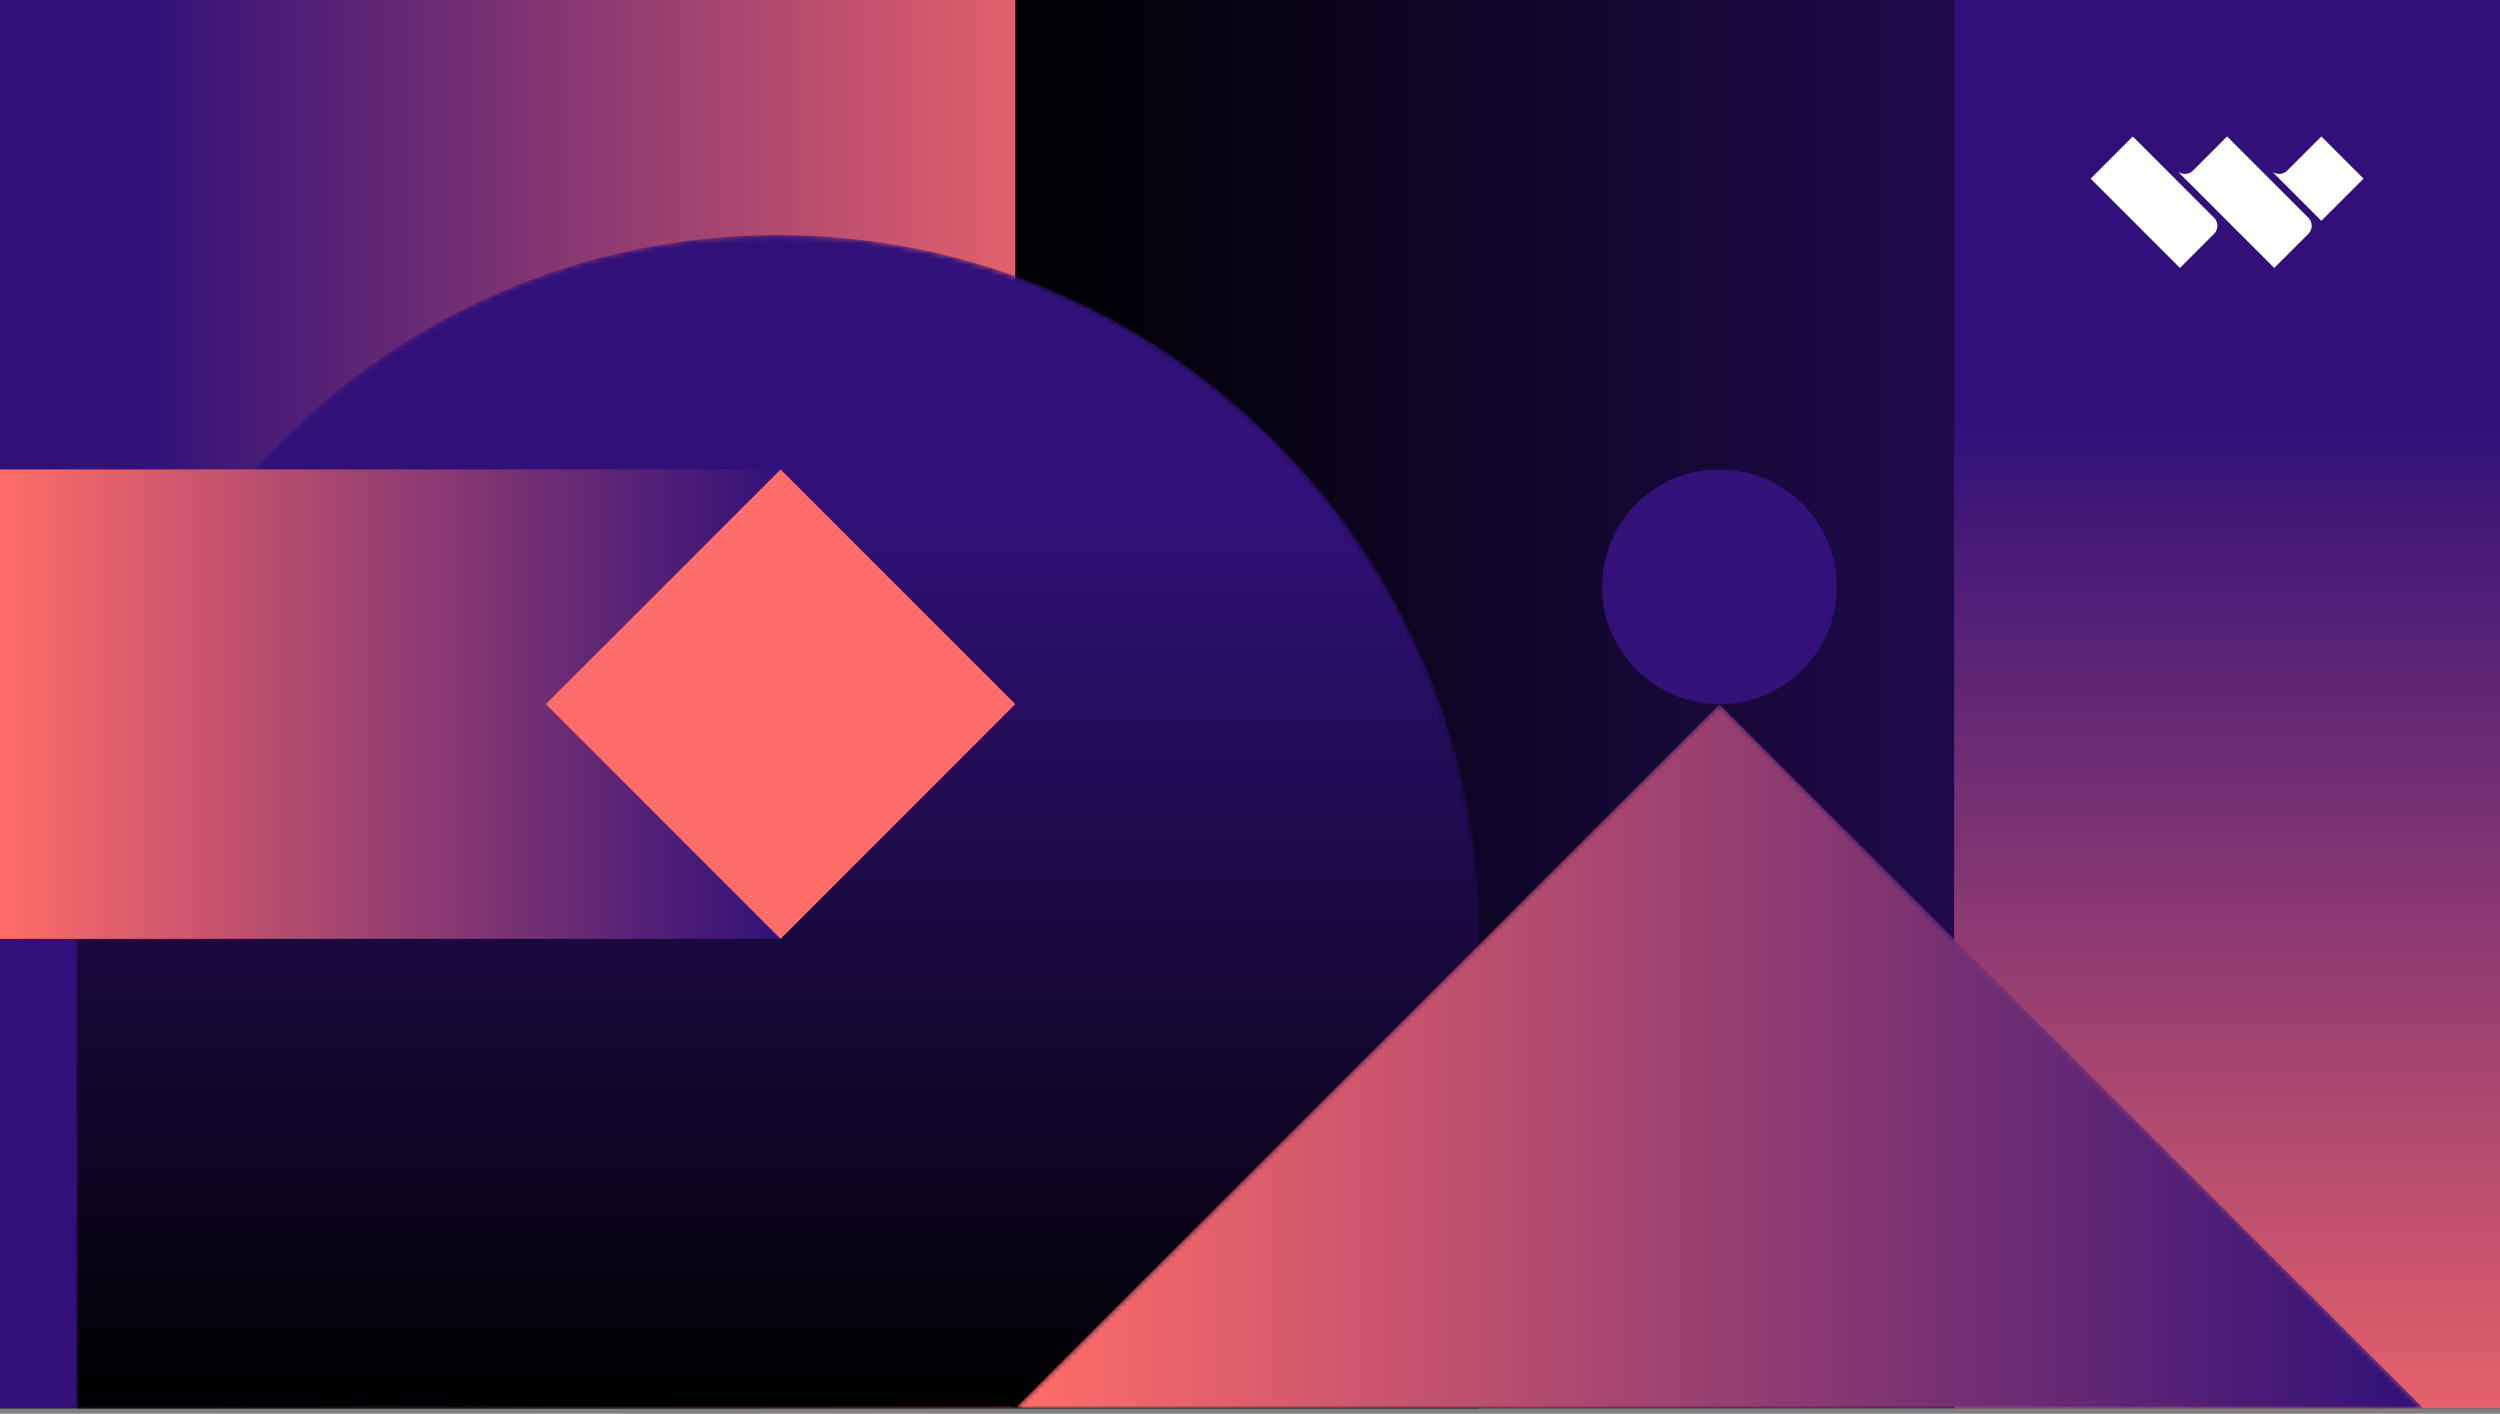
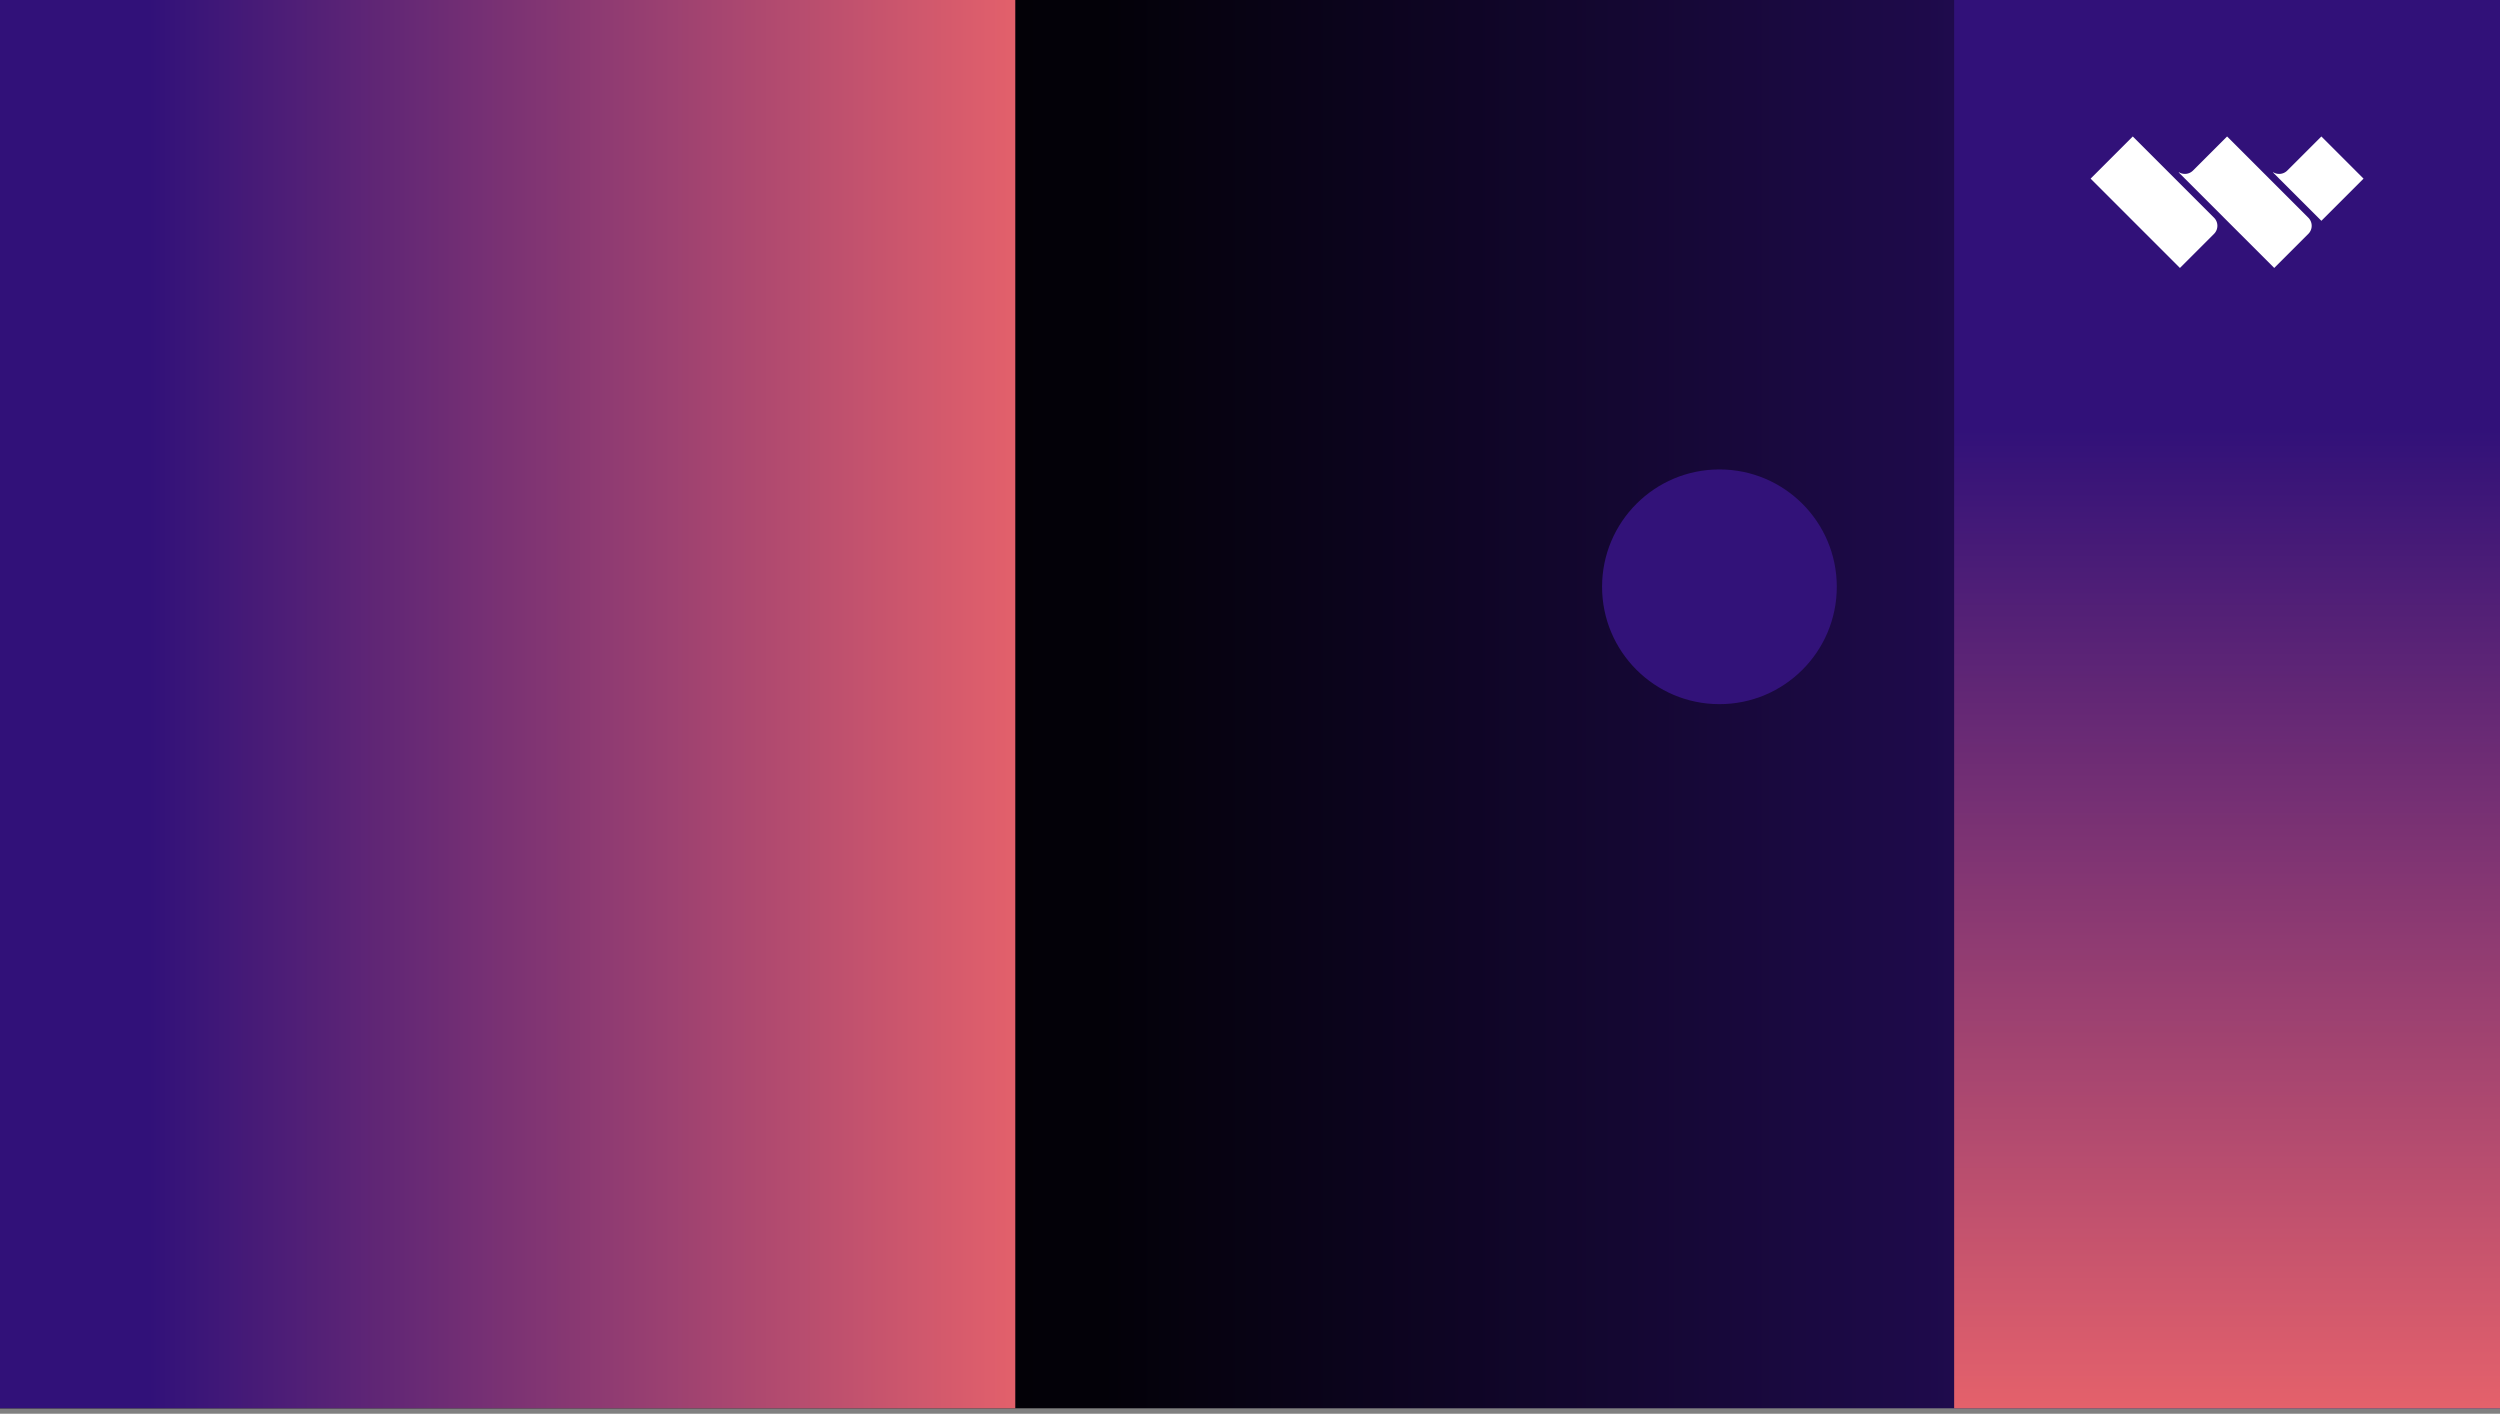
<svg xmlns="http://www.w3.org/2000/svg" xmlns:xlink="http://www.w3.org/1999/xlink" width="458" height="259" viewBox="0 0 458 259">
  <rect x="0" y="0" width="458" height="259" fill="#808080" stroke="none" />
  <defs>
    <linearGradient id="prefix__a" x1="0%" x2="100%" y1="50%" y2="50%">
      <stop offset="0%" />
      <stop offset="44.151%" stop-color="#030108" />
      <stop offset="100%" stop-color="#311179" />
    </linearGradient>
    <linearGradient id="prefix__b" x1="114.091%" x2="14.348%" y1="50%" y2="50%">
      <stop offset="0%" stop-color="#FF6D69" />
      <stop offset="100%" stop-color="#311179" />
    </linearGradient>
    <linearGradient id="prefix__c" x1="50%" x2="50%" y1="110.944%" y2="30.137%">
      <stop offset="0%" stop-color="#FF6D69" />
      <stop offset="100%" stop-color="#311179" />
    </linearGradient>
    <linearGradient id="prefix__e" x1="50%" x2="50%" y1="100%" y2="23.226%">
      <stop offset="0%" />
      <stop offset="100%" stop-color="#311179" />
    </linearGradient>
    <linearGradient id="prefix__g" x1="0%" x2="100%" y1="49.999%" y2="49.999%">
      <stop offset="0%" stop-color="#FF6D69" />
      <stop offset="100%" stop-color="#311179" />
    </linearGradient>
    <linearGradient id="prefix__i" x1="0%" x2="100%" y1="50%" y2="50%">
      <stop offset="0%" stop-color="#FF6D69" />
      <stop offset="100%" stop-color="#311179" />
    </linearGradient>
-     <path id="prefix__d" d="M128.534.066C57.546.066-.001 57.613-.001 128.6v86.466h257.07V128.6C257.069 57.613 199.522.066 128.535.066h-.001z" />
    <path id="prefix__h" d="M0 129L258 129 129 -0.001z" />
  </defs>
  <g fill="none" fill-rule="evenodd">
    <path fill="url(#prefix__a)" d="M0 258L458 258 458 0 0 0z" />
    <path fill="url(#prefix__b)" d="M0 258L186 258 186 0 0 0z" />
    <path fill="url(#prefix__c)" d="M358 258L458 258 458 0 358 0z" />
    <g transform="translate(14 43)">
      <mask id="prefix__f" fill="#fff">
        <use xlink:href="#prefix__d" />
      </mask>
      <path fill="url(#prefix__e)" d="M128.534.066C57.546.066-.001 57.613-.001 128.6v86.466h257.07V128.6C257.069 57.613 199.522.066 128.535.066h-.001z" mask="url(#prefix__f)" />
    </g>
-     <path fill="url(#prefix__g)" d="M0 172L143 172 143 86.001 0 86.001z" />
-     <path fill="#FF6D6A" d="M186 129L143 172 100 129 143 86z" />
    <g transform="translate(186 129)">
      <mask id="prefix__j" fill="#fff">
        <use xlink:href="#prefix__h" />
      </mask>
-       <path fill="url(#prefix__i)" d="M0 129L258 129 129 -0.001z" mask="url(#prefix__j)" />
    </g>
    <g>
      <path fill="#FFF" d="M112.614 14.889a2.09 2.09 0 010 2.952l-6.25 6.25L90 7.728 97.726 0l14.888 14.888zM132.273.001L140 7.728l-7.724 7.723-8.862-8.856.042-.042a2.088 2.088 0 002.567-.303l6.25-6.249zM115.002 0l14.88 14.88c.818.818.828 2.134.012 2.955l-6.255 6.255-17.496-17.496.042-.042c.803.494 1.87.393 2.567-.303l6.25-6.25z" transform="translate(293 25)" />
      <path fill="#321279" d="M43.5 82.5c0 11.875-9.626 21.5-21.5 21.5S.5 94.375.5 82.5C.5 70.626 10.126 61 22 61s21.5 9.626 21.5 21.5" transform="translate(293 25)" />
    </g>
  </g>
</svg>